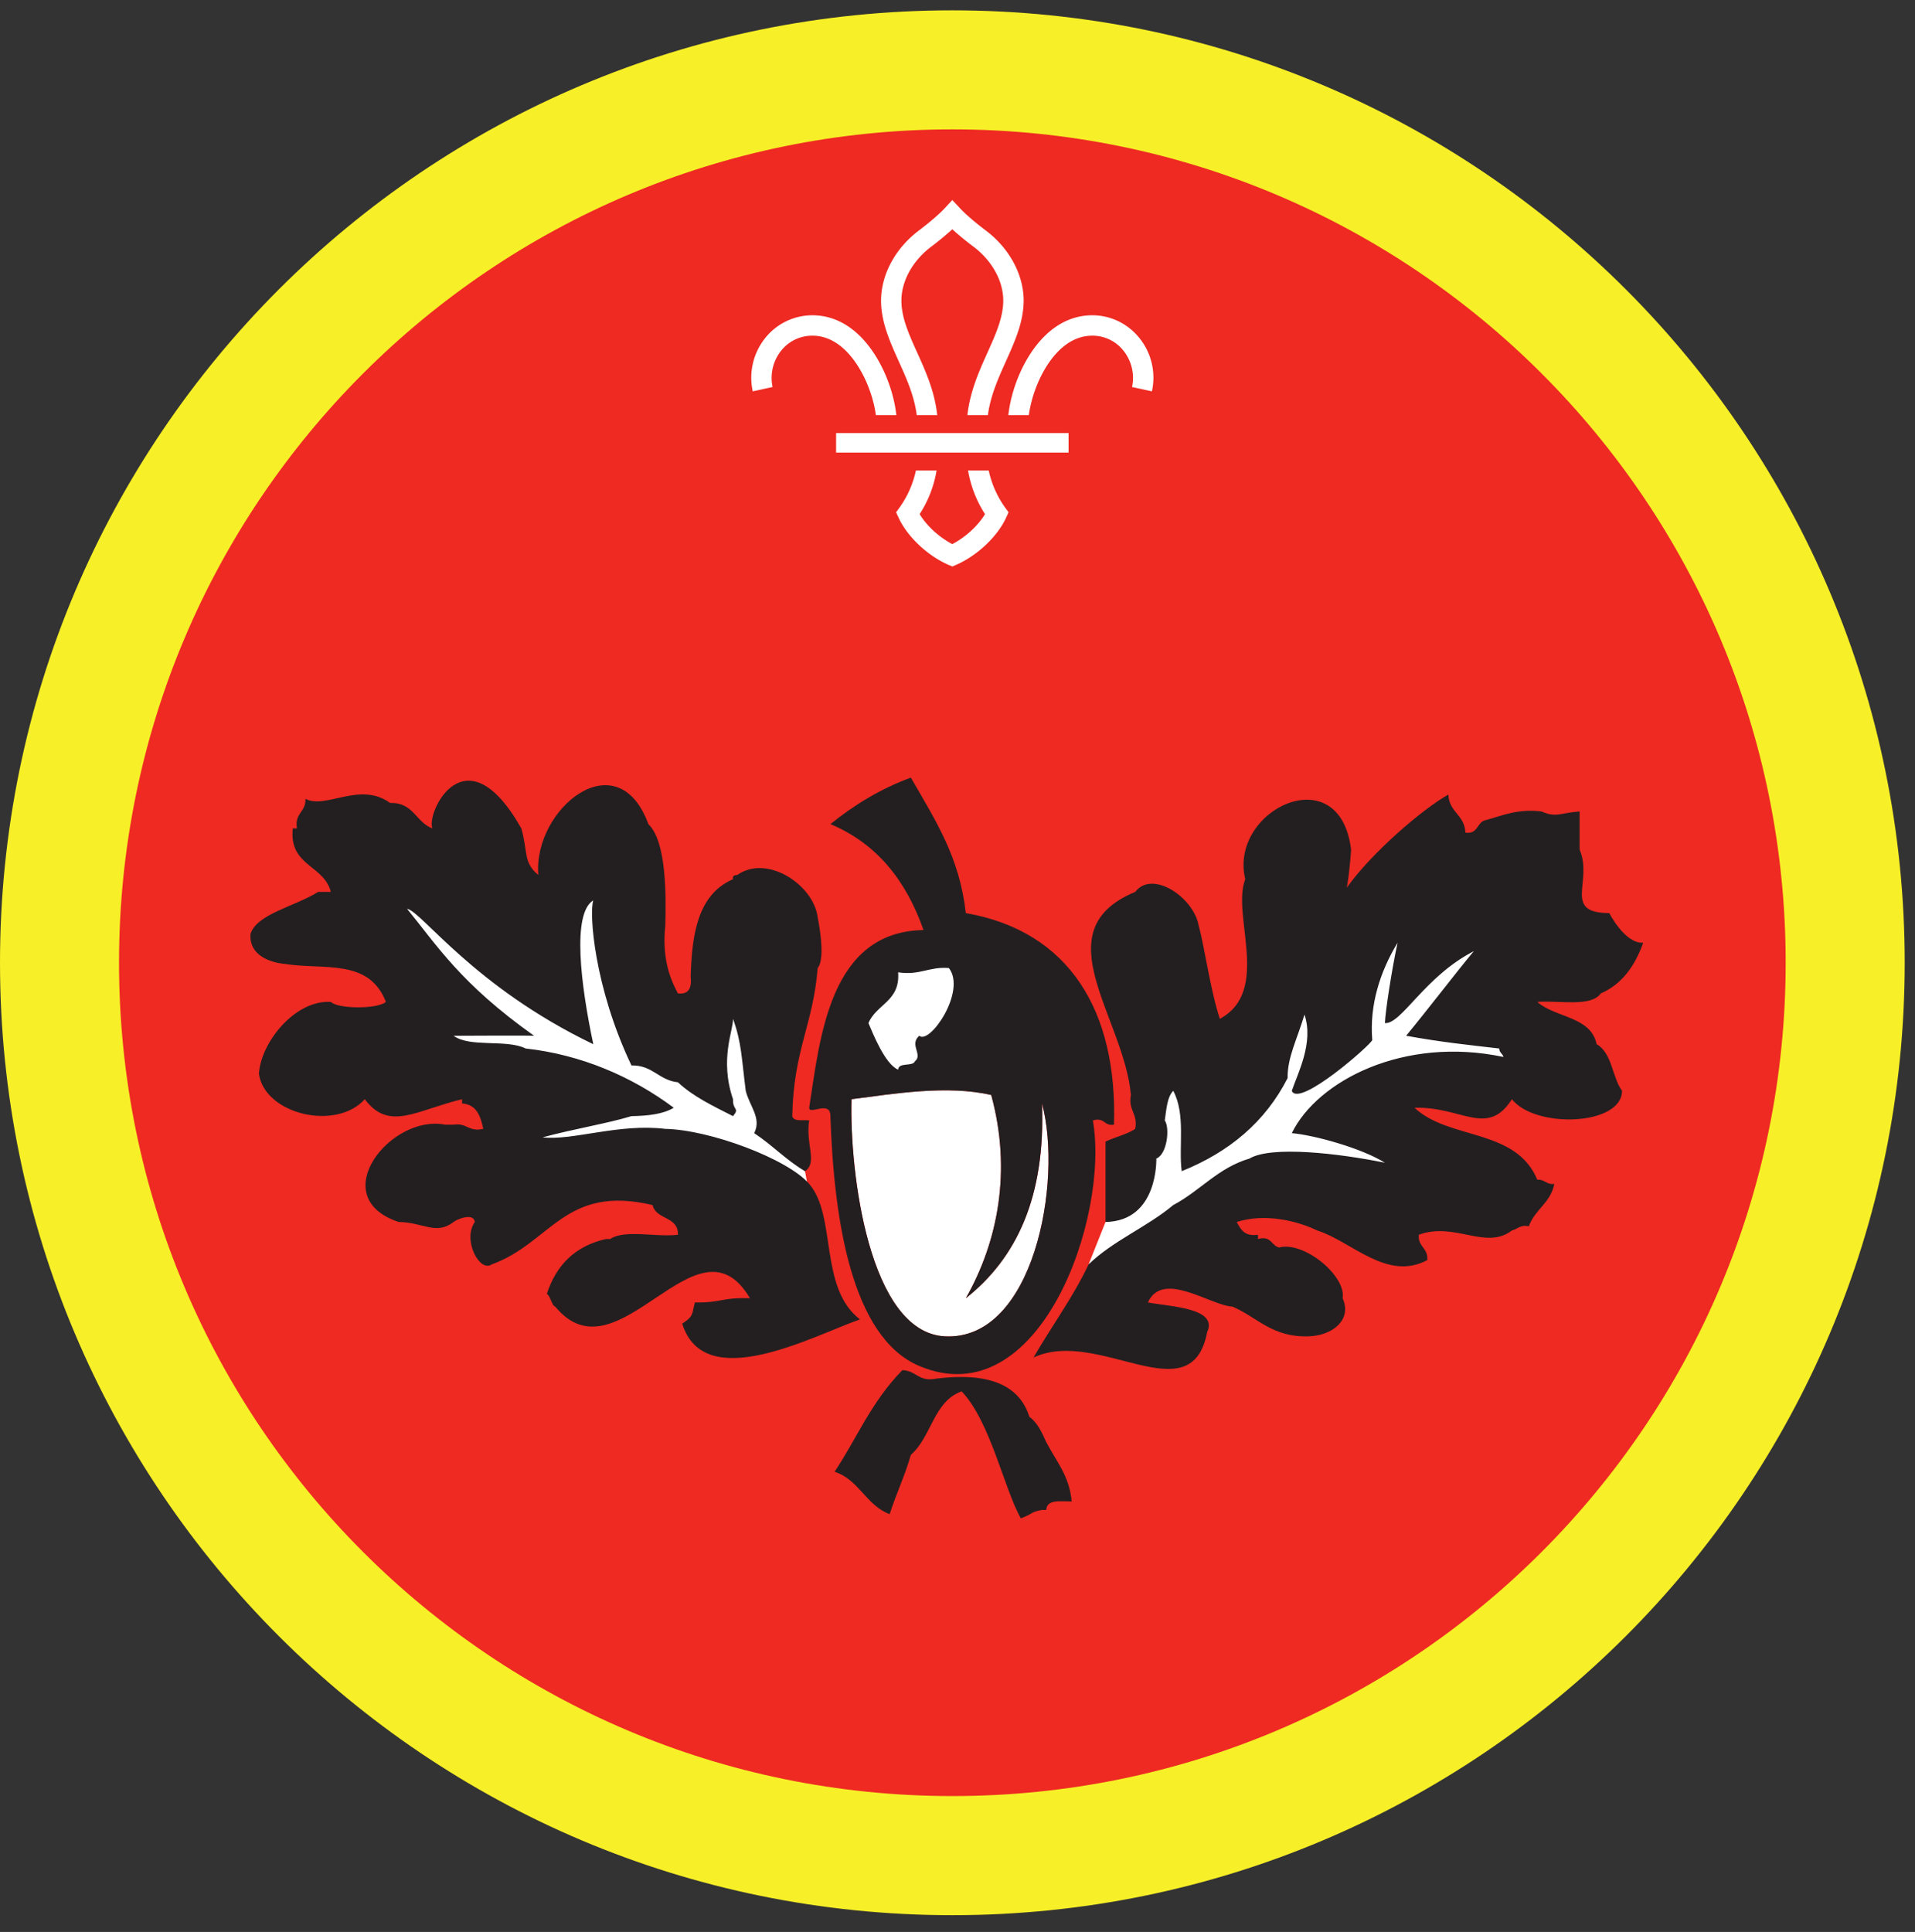
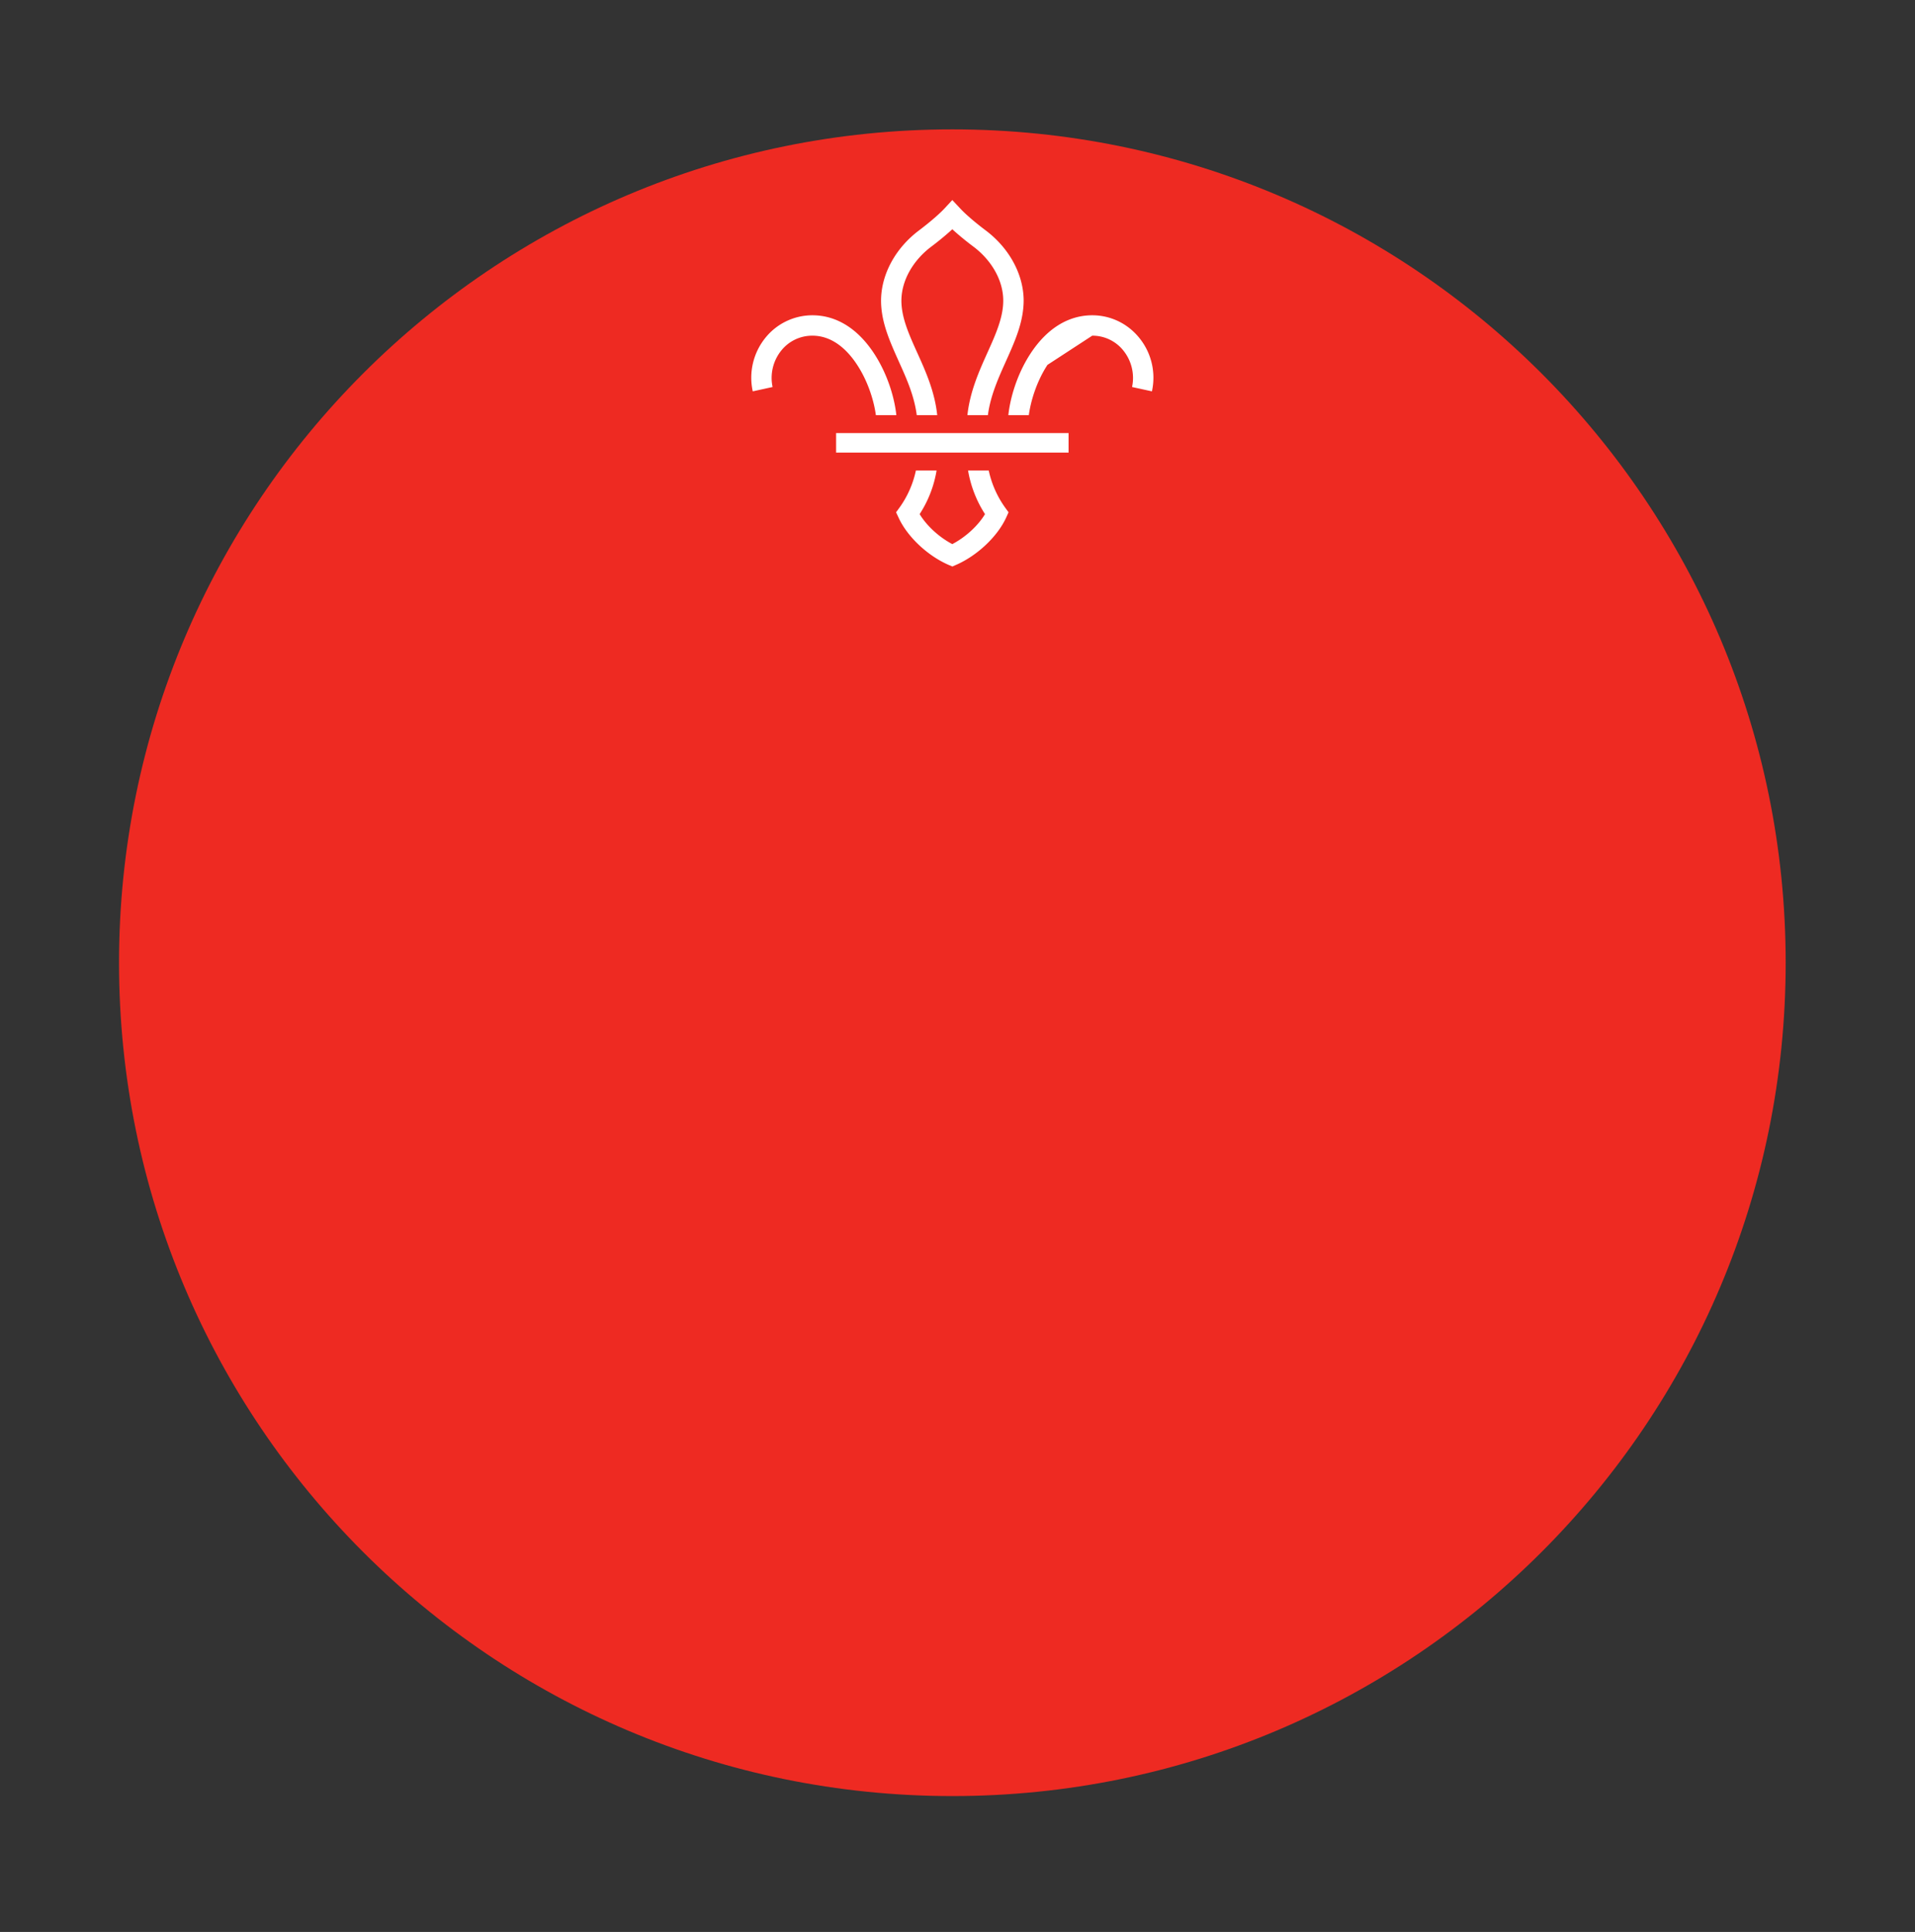
<svg xmlns="http://www.w3.org/2000/svg" height="153.333" viewBox="0 0 152 153.333" width="152">
  <rect x="0" y="0" width="152" height="153.333" fill="#333333" stroke="none" />
-   <path d="M75.588.82C33.844.82 0 34.664 0 76.408c0 41.75 33.844 75.595 75.588 75.595 41.75 0 75.595-33.844 75.595-75.595C151.183 34.664 117.339.82 75.588.82" fill="#f7ef27" fill-rule="evenodd" />
  <path d="M141.735 76.408c0 36.532-29.615 66.141-66.142 66.141-36.53 0-66.145-29.609-66.145-66.141 0-36.525 29.615-66.14 66.145-66.14 36.527 0 66.142 29.615 66.142 66.14" fill="#ee2a22" fill-rule="evenodd" />
-   <path d="M78.677 86.908c1.635 5.98.547 11.625-2.016 16.13 4.006-3.166 6.329-8.01 6.047-15.458 1.667 6.199-.661 18.865-7.724 18.48-6.005-.324-7.563-13.043-7.396-18.819 3.308-.426 7.6-1.15 11.09-.333" fill="#fff" fill-rule="evenodd" />
-   <path d="M67.588 87.241c-.167 5.776 1.39 18.495 7.396 18.819 7.063.385 9.39-12.281 7.724-18.48.282 7.448-2.041 12.292-6.047 15.459 2.563-4.506 3.651-10.151 2.016-16.131-3.489-.817-7.781-.093-11.089.333zm9.073-14.77c8.235 1.432 12.042 7.802 11.76 16.792-.806.135-.728-.615-1.676-.339 1.348 7.708-4.235 23.521-13.781 19.49-5.376-2.277-6.776-11.594-7.052-19.829.01-1.306-1.693-.057-1.683-.666.864-5.615 1.626-13.979 9.074-14.104-1.371-3.896-3.678-6.855-7.391-8.407 1.859-1.5 3.932-2.787 6.385-3.692 2.042 3.536 3.864 6.344 4.364 10.755" fill="#231f20" fill-rule="evenodd" />
-   <path d="M75.317 76.83c1.418 1.84-1.52 6.11-2.353 5.375-.813.709.301 1.495-.333 2.016-.204.469-1.292.052-1.345.672-1.035-.417-2.02-2.907-2.354-3.693.625-1.51 2.537-1.73 2.354-4.03 1.72.265 2.443-.47 4.031-.34M34.027 69.804l6.333 3.333 6-4 3.333 2.667 2.334 9h3l5-6 1 8.667.333 6.333 2.536 3.15.464 2.517-11-3.667-6.667.333-4.666.334-1.667-5.334-5.667-2.333-2.666-6-2-7 4-2M89.693 92.804l-1.944 4.182-1.342 3.365 12.953-6.88h14.667l-5.334-6.667 12.667-2-2.667-6.667.334-5-11.334-1-9 10.667-6.666 1.667-.667 5-1.667 3.333" fill="#fff" fill-rule="evenodd" />
-   <path d="M126.73 82.877c-.46-2.23-3.293-2.089-4.709-3.36 1.771-.129 4.244.434 5.042-.672 1.713-.75 2.713-2.208 3.364-4.025-1.448.099-2.692-2.35-2.692-2.35-3.745-.015-1.271-2.494-2.355-5.04v-3.027c-1.563.114-1.87.516-3.02 0-1.907-.224-3.053.307-4.37.672-.787.104-.62 1.166-1.678 1.01-.047-1.416-1.302-1.609-1.348-3.025-2.079 1.167-6.095 4.624-8.062 7.39.243-1.338.338-3.02.338-3.02-.89-7.391-9.73-3.162-8.401 2.349-1.11 2.842 2.082 8.88-2.016 11.082-.755-2.265-1.235-5.838-1.678-7.385-.374-2.23-3.676-4.484-5.04-2.688-7.391 3.063-.891 9.917-.34 16.12-.238 1.245.574 1.443.34 2.688-.673.453-1.6.64-2.356 1.01v6.38c4.21-.078 4.032-5.035 4.032-5.035.87-.339 1.083-2.448.672-3.027.13-.875.178-1.844.672-2.35 1.006 1.886.411 4.491.672 6.38 3.75-1.509 6.63-3.9 8.406-7.389-.026-1.641.75-3.062 1.338-5.042.756 2.234-.541 4.667-1.005 6.052.557 1.376 6.297-3.672 6.385-4.031-.224-2.76.6-5.39 2.01-7.724-.467 2.172-.972 5.459-1.004 6.38 1.328.088 3.13-3.688 7.057-5.708-1.23 1.459-3.661 4.64-5.375 6.713 2.803.511 5.042.74 7.391 1.011 0 .333.27.396.333.672-7.901-1.672-14.77 1.89-16.797 6.047 1.75.15 5.532 1.182 7.39 2.349-3.68-.75-9.02-1.365-10.749-.333-2.51.739-3.922 2.572-6.052 3.692-2.073 1.74-4.786 2.828-6.718 4.708-1.262 2.657-2.938 4.901-4.371 7.39 5.161-2.4 12.516 4.584 13.781-2.014.89-1.918-2.91-2.017-4.708-2.355 1.188-2.593 4.948.24 6.724.333 1.964.839 3.146 2.459 6.047 2.355 1.88-.052 3.464-1.324 2.688-3.021.301-1.77-3.063-4.547-5.037-4.031-.646-.147-.61-.964-1.682-.672v-.339c-1.057.156-1.376-.417-1.682-1.01 2.177-.703 4.735-.126 6.385.672 2.724.858 5.536 4.062 8.734 2.353.089-.984-.755-1.03-.671-2.015 2.864-1.052 5.312 1.255 7.39-.338.454-.104.646-.475 1.344-.334.468-1.328 1.734-1.849 2.02-3.36-.64.079-.744-.38-1.348-.333-1.709-4.11-7.01-3.135-9.745-5.713 3.781-.104 5.781 2.374 7.73-.678 1.833 2.35 8.734 2.115 8.74-.666-.798-1.11-.787-3.02-2.017-3.698zm-45.027 29.568c-.828-2.647-3.427-3.521-7.391-3.026-1.405.286-1.588-.65-2.692-.672-2.49 2.551-3.615 5.422-5.375 8.062 1.948.636 2.495 2.662 4.37 3.366.516-1.615 1.213-3.048 1.682-4.71 1.63-1.39 1.796-4.244 4.031-5.036 2.297 2.407 3.39 7.807 4.703 10.079 1.1-.428.714-.485 1.677-.672h.339c.036-.86 1.125-.667 2.016-.672-.183-2.057-1.256-3.219-2.016-4.704-.35-.77-.692-1.546-1.344-2.015zm-61.15-27.213c.457 3.203 6.114 4.556 8.4 2.01 1.938 2.573 4.047.885 7.724 0v.338c1.156.079 1.463 1 1.683 2.016-1.167.27-1.292-.5-2.355-.333h-.672c-4.297-.865-9.604 5.745-3.693 7.723 1.964.022 2.953 1.074 4.365 0 .203-.193 1.593-.78 1.683 0-1 1.407.375 4.042 1.343 3.365 4.693-1.687 5.781-6.365 12.766-4.708.271 1.188 2.052.865 2.015 2.354-1.681.22-4.244-.442-5.375.339h-.333c-2.468.557-3.964 2.083-4.702 4.364.26.079.395.943.671 1.005 4.99 6.074 11.266-7.791 15.454-.666-2.37-.074-2.147.364-4.37.333-.245.844-.042 1.063-1.006 1.683 1.761 5.661 10.38.968 14.109-.339-3.281-2.521-1.823-8.183-4.03-10.75-1.72-2-7.907-4.302-11.423-4.37-3.703-.448-7.338.948-9.744.672 2.588-.693 5.161-1.104 7.057-1.683 1.317-.02 2.525-.161 3.359-.666-3.302-2.468-7.354-4.219-11.76-4.703-1.49-.756-4.433-.052-5.714-1.01 0 0 5.912-.031 6.386 0-5.864-4.167-7.708-7.183-10.079-10.074 1.136.172 5.261 6.166 14.781 10.745-1-4.708-1.708-10.385 0-11.417-.338.97.047 6.838 3.027 13.1 1.703-.027 2.172 1.181 3.692 1.338 1.215 1.146 2.819 1.895 4.37 2.687.558-.666-.031-.421 0-1.344-1.084-3.176.032-5.462 0-6.38.687 1.907.673 3.084 1.011 5.714.302 1.23 1.276 2.157.671 3.36 1.417.932 2.548 2.15 4.032 3.02 1.025-.692.025-2.176.333-4.031-.5-.057-1.24.12-1.344-.339.11-5.312 1.656-7.213 2.017-11.754.682-.798 0-4.027 0-4.027-.318-2.577-4.017-5.03-6.38-3.359-.21.02-.402.047-.34.334-2.865 1.238-3.26 4.514-3.36 7.724.095.88-.125 1.442-1.01 1.342-.75-1.369-1.25-3-1.005-5.369.062-2.421.105-6.678-1.343-8.068-2.443-6.672-9.161-1.224-8.735 4.037-1.224-1.01-.808-1.808-1.349-3.698-4.463-7.89-7.594-1.178-7.052 0-1.323-.474-1.5-2.083-3.359-2.015-2.412-1.756-5.114.536-6.724-.334.058 1.062-.89 1.12-.672 2.349h-.333c-.319 3.005 2.484 2.896 3.02 5.041h-1.005c-1.875 1.167-4.906 1.756-5.375 3.36-.13 2.183 2.688 2.35 2.688 2.35 3.135.51 6.703-.465 8.063 3.02-.683.589-3.808.562-4.371 0-2.839-.173-5.563 3.209-5.708 5.714" fill="#231f20" fill-rule="evenodd" />
-   <path d="M68.036 28.96c.896 1.365 1.344 2.928 1.485 3.99h1.624c-.135-1.302-.661-3.198-1.754-4.875-1.303-1.995-2.995-3.047-4.896-3.052h-.016a4.788 4.788 0 0 0-3.73 1.792 5.03 5.03 0 0 0-1 4.245l1.574-.344a3.466 3.466 0 0 1 .682-2.885 3.135 3.135 0 0 1 2.474-1.188h.01c1.683 0 2.86 1.26 3.547 2.317M79.776 40.279a7.917 7.917 0 0 1-1.297-2.934h-1.64a9.26 9.26 0 0 0 1.344 3.46c-.552.922-1.547 1.832-2.595 2.379-1.047-.547-2.036-1.457-2.593-2.38a9.065 9.065 0 0 0 1.344-3.459h-1.642a7.83 7.83 0 0 1-1.295 2.934l-.277.38.198.426c.687 1.495 2.265 2.995 3.937 3.735l.328.14h.005l.324-.14c1.671-.74 3.255-2.24 3.943-3.735l.192-.426-.276-.38M83.14 28.96c-.89 1.365-1.337 2.928-1.479 3.99h-1.625c.136-1.302.657-3.198 1.75-4.875 1.302-1.995 3-3.047 4.902-3.052h.01c1.453 0 2.812.656 3.729 1.792a5.012 5.012 0 0 1 1.005 4.245l-1.577-.344a3.467 3.467 0 0 0-.683-2.885 3.127 3.127 0 0 0-2.475-1.188h-.004c-1.688 0-2.865 1.26-3.553 2.317M72.765 32.95h1.626c-.198-1.88-.932-3.51-1.588-4.958-.652-1.443-1.267-2.808-1.256-4.161.016-1.563.906-3.156 2.385-4.266.261-.193.995-.761 1.656-1.37.663.609 1.402 1.177 1.663 1.37 1.478 1.11 2.369 2.703 2.38 4.266.01 1.353-.604 2.718-1.256 4.161-.651 1.448-1.385 3.077-1.589 4.959h1.626c.203-1.553.833-2.943 1.437-4.292.724-1.61 1.406-3.13 1.402-4.844-.022-2.063-1.153-4.136-3.032-5.542-.224-.166-1.375-1.041-2.036-1.761l-.595-.635-.588.635c-.667.72-1.817 1.595-2.036 1.761-1.881 1.406-3.01 3.48-3.032 5.542-.01 1.713.677 3.234 1.396 4.844.61 1.349 1.24 2.74 1.437 4.292M66.364 35.919h18.453v-1.547H66.364z" fill="#fff" />
+   <path d="M68.036 28.96c.896 1.365 1.344 2.928 1.485 3.99h1.624c-.135-1.302-.661-3.198-1.754-4.875-1.303-1.995-2.995-3.047-4.896-3.052h-.016a4.788 4.788 0 0 0-3.73 1.792 5.03 5.03 0 0 0-1 4.245l1.574-.344a3.466 3.466 0 0 1 .682-2.885 3.135 3.135 0 0 1 2.474-1.188h.01c1.683 0 2.86 1.26 3.547 2.317M79.776 40.279a7.917 7.917 0 0 1-1.297-2.934h-1.64a9.26 9.26 0 0 0 1.344 3.46c-.552.922-1.547 1.832-2.595 2.379-1.047-.547-2.036-1.457-2.593-2.38a9.065 9.065 0 0 0 1.344-3.459h-1.642a7.83 7.83 0 0 1-1.295 2.934l-.277.38.198.426c.687 1.495 2.265 2.995 3.937 3.735l.328.14h.005l.324-.14c1.671-.74 3.255-2.24 3.943-3.735l.192-.426-.276-.38M83.14 28.96c-.89 1.365-1.337 2.928-1.479 3.99h-1.625c.136-1.302.657-3.198 1.75-4.875 1.302-1.995 3-3.047 4.902-3.052h.01c1.453 0 2.812.656 3.729 1.792a5.012 5.012 0 0 1 1.005 4.245l-1.577-.344a3.467 3.467 0 0 0-.683-2.885 3.127 3.127 0 0 0-2.475-1.188h-.004M72.765 32.95h1.626c-.198-1.88-.932-3.51-1.588-4.958-.652-1.443-1.267-2.808-1.256-4.161.016-1.563.906-3.156 2.385-4.266.261-.193.995-.761 1.656-1.37.663.609 1.402 1.177 1.663 1.37 1.478 1.11 2.369 2.703 2.38 4.266.01 1.353-.604 2.718-1.256 4.161-.651 1.448-1.385 3.077-1.589 4.959h1.626c.203-1.553.833-2.943 1.437-4.292.724-1.61 1.406-3.13 1.402-4.844-.022-2.063-1.153-4.136-3.032-5.542-.224-.166-1.375-1.041-2.036-1.761l-.595-.635-.588.635c-.667.72-1.817 1.595-2.036 1.761-1.881 1.406-3.01 3.48-3.032 5.542-.01 1.713.677 3.234 1.396 4.844.61 1.349 1.24 2.74 1.437 4.292M66.364 35.919h18.453v-1.547H66.364z" fill="#fff" />
</svg>